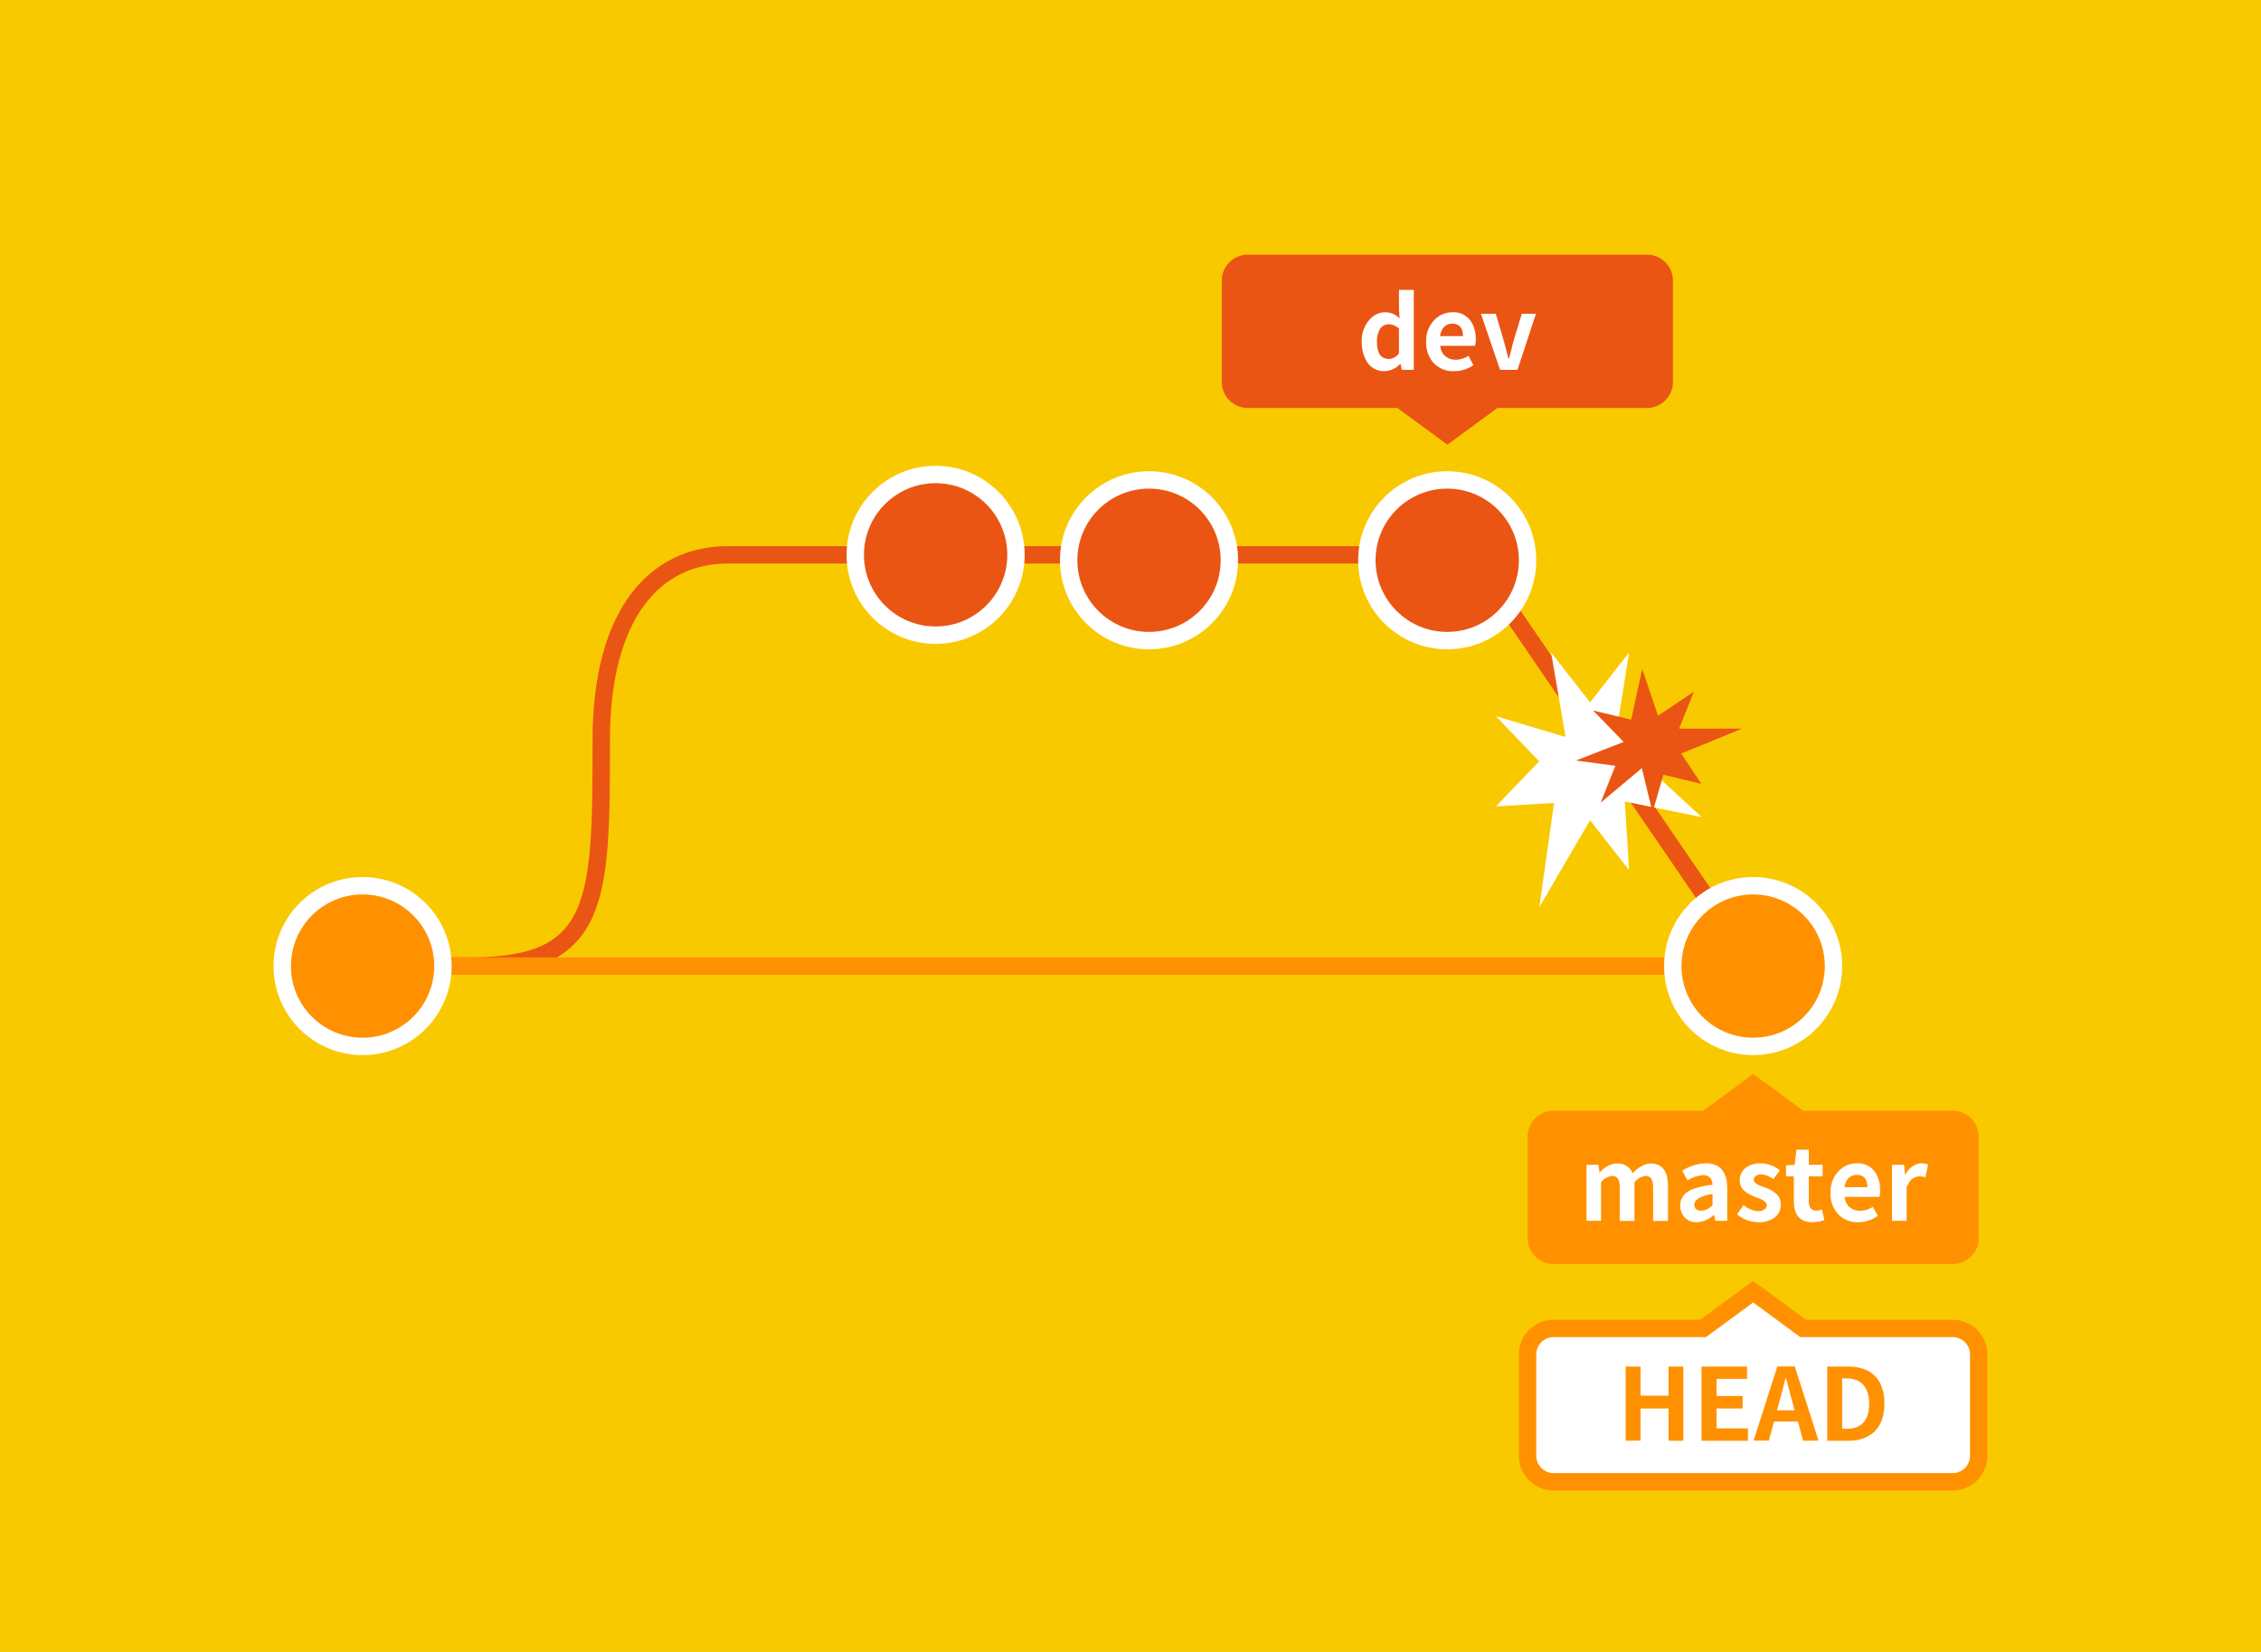
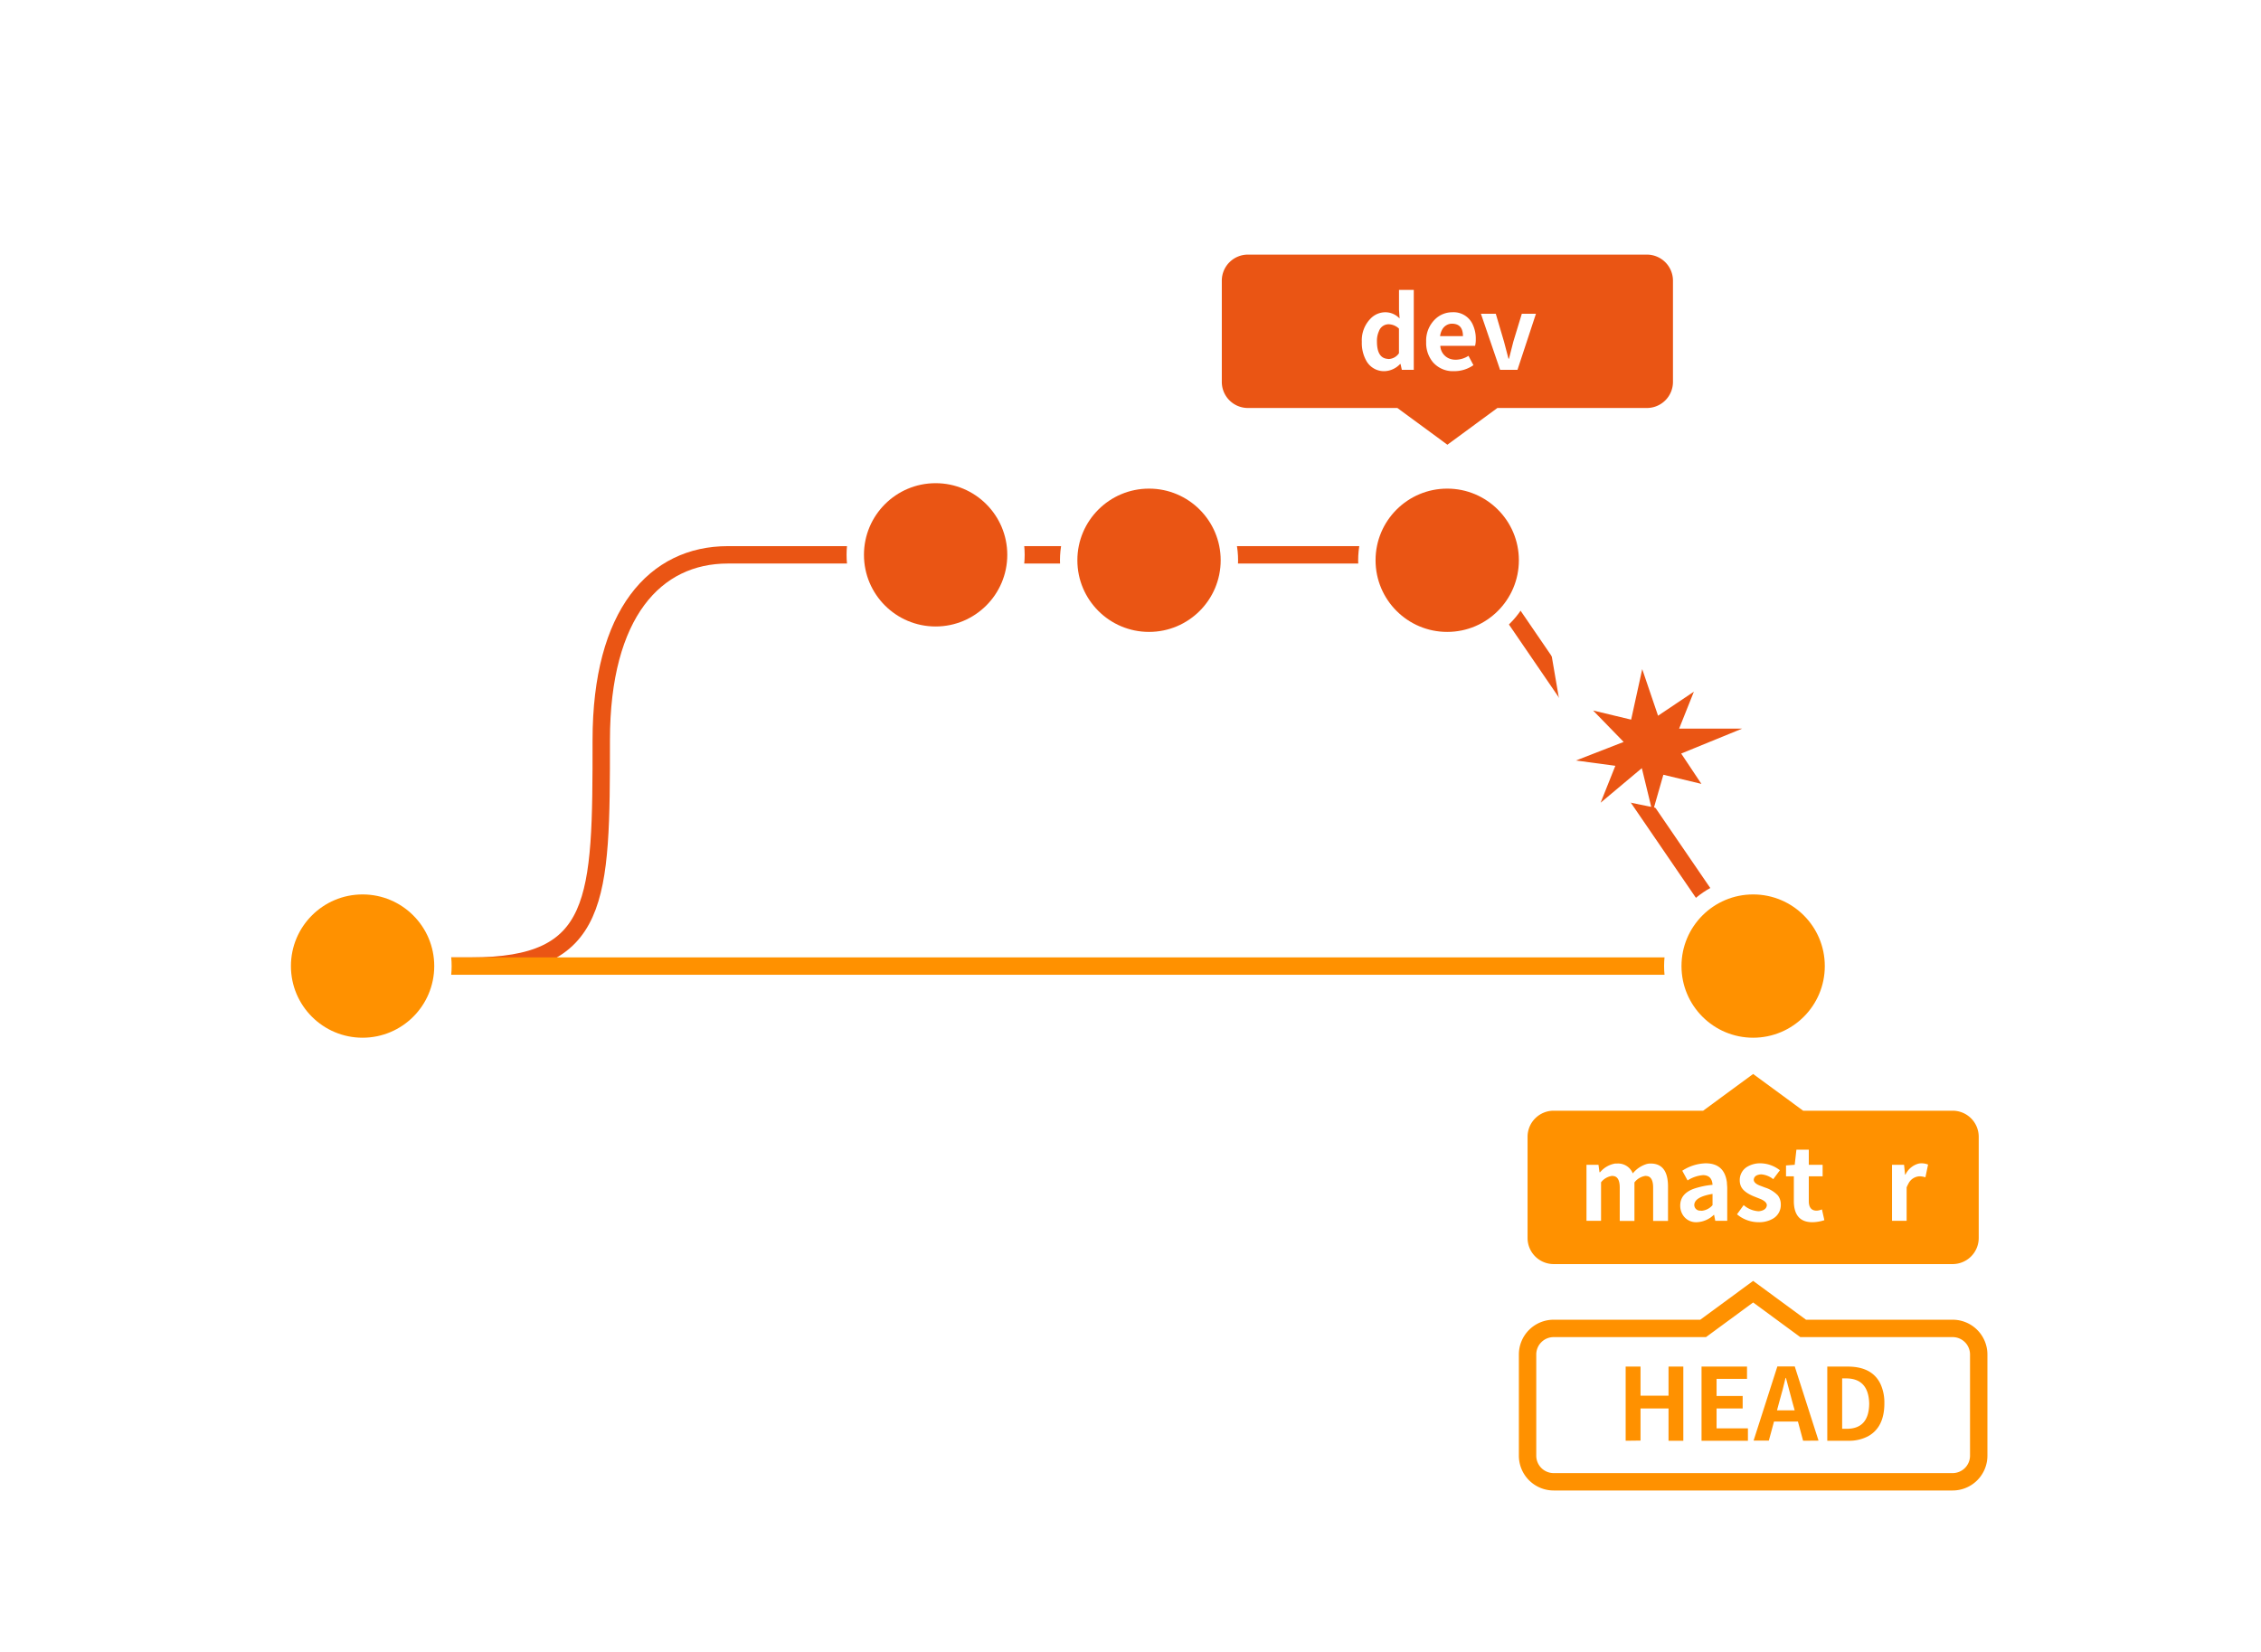
<svg xmlns="http://www.w3.org/2000/svg" id="圖層_1" data-name="圖層 1" viewBox="0 0 520 380">
  <defs>
    <style>.cls-1{fill:#f9c900;}.cls-2,.cls-3{fill:none;}.cls-2{stroke:#ea5514;}.cls-2,.cls-3,.cls-4,.cls-5,.cls-9{stroke-miterlimit:10;stroke-width:4px;}.cls-3,.cls-9{stroke:#ff9100;}.cls-4,.cls-8{fill:#ff9100;}.cls-4,.cls-5{stroke:#fff;}.cls-5,.cls-6{fill:#ea5514;}.cls-7,.cls-9{fill:#fff;}</style>
  </defs>
-   <rect class="cls-1" width="520" height="380" />
  <path class="cls-2" d="M199,127.63h-31.6c-16.7,0-29.12,13.45-29.12,42.6,0,37-.16,52-30,52h-31" />
  <line class="cls-3" x1="83.39" y1="222.23" x2="403.2" y2="222.23" />
  <circle class="cls-4" cx="83.39" cy="222.23" r="18.48" />
  <line class="cls-2" x1="215.18" y1="127.63" x2="332.84" y2="127.63" />
  <circle class="cls-5" cx="215.18" cy="127.63" r="18.48" />
  <circle class="cls-5" cx="264.26" cy="128.88" r="18.48" />
  <line class="cls-2" x1="332.84" y1="119.36" x2="403.2" y2="222.23" />
  <circle class="cls-4" cx="403.2" cy="222.23" r="18.48" />
  <path class="cls-6" d="M287,93.85h34.38l11.5,8.45,11.5-8.45h34.38a6,6,0,0,0,6-6V64.57a6,6,0,0,0-6-6H287a6,6,0,0,0-6,6V87.85A6,6,0,0,0,287,93.85Z" />
  <path class="cls-7" d="M318.48,85.38a4.64,4.64,0,0,1-4.28-2.45,8.37,8.37,0,0,1-1-4.3,7.11,7.11,0,0,1,2.05-5.38,4.73,4.73,0,0,1,3.37-1.42,4.47,4.47,0,0,1,3,1.17l.27.25-.14-2V66.68h3.4V85.07h-2.75l-.29-1.33H322A5.16,5.16,0,0,1,318.48,85.38Zm.87-2.79a3,3,0,0,0,2.39-1.33V75.59a3.53,3.53,0,0,0-2.39-1,2.36,2.36,0,0,0-2.2,1.56,5.47,5.47,0,0,0-.47,2.4c0,2.53.8,3.85,2.4,4Z" />
  <path class="cls-7" d="M334.37,85.38a6.07,6.07,0,0,1-4.84-2.09A6.92,6.92,0,0,1,328,78.63a6.82,6.82,0,0,1,2.16-5.29A5.61,5.61,0,0,1,334,71.83a4.83,4.83,0,0,1,4.62,2.63,7.69,7.69,0,0,1,.79,3.56,5.73,5.73,0,0,1-.16,1.53h-8a3.33,3.33,0,0,0,2.25,3,4.08,4.08,0,0,0,1.33.2,5.51,5.51,0,0,0,2.9-.9L338.87,84A7.7,7.7,0,0,1,334.37,85.38Zm-3.17-8.06h5.26c0-1.66-.64-2.6-1.93-2.81a3,3,0,0,0-.52-.05,2.58,2.58,0,0,0-2.36,1.42A4.06,4.06,0,0,0,331.2,77.32Z" />
  <path class="cls-7" d="M345,85.07l-4.41-12.9h3.42l1.89,6.41c.12.48.31,1.22.58,2.21q.32,1.15.45,1.71h.12c.09-.37.43-1.68,1-3.92L350,72.17h3.25L349,85.07Z" />
  <path class="cls-8" d="M449.08,255.5H414.7l-11.5-8.45-11.5,8.45H357.32a6,6,0,0,0-6,6v23.28a6,6,0,0,0,6,6h91.76a6,6,0,0,0,6-6V261.5A6,6,0,0,0,449.08,255.5Z" />
  <path class="cls-7" d="M364.87,280.83V267.94h2.76l.23,1.71H368a5.81,5.81,0,0,1,3.49-2l.47,0a3.63,3.63,0,0,1,3.56,2.27,6.56,6.56,0,0,1,3.28-2.18,3.72,3.72,0,0,1,.81-.09c2.27,0,3.58,1.27,3.92,3.83a10,10,0,0,1,.09,1.37v8H380.2V273.2c0-1.53-.41-2.4-1.22-2.63a2.73,2.73,0,0,0-.59-.07A3.87,3.87,0,0,0,375.9,272v8.86h-3.38V273.2c0-1.53-.41-2.4-1.22-2.63a2.63,2.63,0,0,0-.58-.07,3.89,3.89,0,0,0-2.5,1.47v8.86Z" />
  <path class="cls-7" d="M390.26,281.15a3.57,3.57,0,0,1-3.2-1.62,4,4,0,0,1-.63-2.21q0-2.7,3.08-3.85a18.38,18.38,0,0,1,4.35-.92c-.09-1.47-.82-2.21-2.18-2.23a7.68,7.68,0,0,0-3.56,1.22l-1.22-2.23a10.33,10.33,0,0,1,5.38-1.71q4.32,0,4.89,4.41c0,.41.07.83.07,1.28v7.54h-2.75l-.27-1.37h-.07A6,6,0,0,1,390.26,281.15Zm1.1-2.63a3.76,3.76,0,0,0,2.5-1.29v-2.59q-4,.66-4.19,2.41a1.32,1.32,0,0,0,1.42,1.44Z" />
  <path class="cls-7" d="M404.39,281.15a7.74,7.74,0,0,1-4.32-1.37c-.21-.15-.4-.3-.58-.45l1.53-2.12a5.7,5.7,0,0,0,3.46,1.42c1.16-.12,1.78-.58,1.87-1.37,0-.53-.46-1-1.39-1.42l-1.31-.52c-1.85-.71-3-1.6-3.35-2.68a3.22,3.22,0,0,1-.18-1.08,3.54,3.54,0,0,1,1.82-3.22,5.79,5.79,0,0,1,3-.74,7.38,7.38,0,0,1,4.41,1.6l-1.53,2.05a5.06,5.06,0,0,0-2.79-1.11c-1.06.08-1.63.49-1.69,1.24,0,.5.42.92,1.24,1.28l1.37.52a7,7,0,0,1,2.93,1.8,3.37,3.37,0,0,1,.68,2.1,3.62,3.62,0,0,1-1.85,3.28A6.31,6.31,0,0,1,404.39,281.15Z" />
  <path class="cls-7" d="M416.82,281.15q-4.23,0-4.26-4.84v-5.72h-1.8v-2.5l2-.15.39-3.47H416v3.47h3.18v2.65H416v5.72c0,1.44.62,2.17,1.76,2.18a3.32,3.32,0,0,0,1.26-.29l.56,2.48A9.2,9.2,0,0,1,416.82,281.15Z" />
-   <path class="cls-7" d="M427.38,281.15a6.07,6.07,0,0,1-4.84-2.09A6.94,6.94,0,0,1,421,274.4a6.82,6.82,0,0,1,2.16-5.29A5.61,5.61,0,0,1,427,267.6a4.84,4.84,0,0,1,4.62,2.63,7.66,7.66,0,0,1,.78,3.56,5.91,5.91,0,0,1-.15,1.53h-8a3.32,3.32,0,0,0,2.25,3,4.31,4.31,0,0,0,1.33.2,5.53,5.53,0,0,0,2.9-.9l1.15,2.07A7.73,7.73,0,0,1,427.38,281.15Zm-3.18-8.06h5.27c0-1.66-.65-2.6-1.94-2.81a2.76,2.76,0,0,0-.51,0,2.57,2.57,0,0,0-2.37,1.42A4.5,4.5,0,0,0,424.2,273.09Z" />
  <path class="cls-7" d="M435.14,280.83V267.94h2.77l.23,2.27h.09a4.68,4.68,0,0,1,2.94-2.52,3.22,3.22,0,0,1,.72-.09,4.06,4.06,0,0,1,1.54.29l-.61,2.93a4.55,4.55,0,0,0-1.35-.23,3,3,0,0,0-2.57,1.71,6.52,6.52,0,0,0-.4.84v7.69Z" />
  <path class="cls-9" d="M449.08,305.58H414.7l-11.5-8.45-11.5,8.45H357.32a6,6,0,0,0-6,6v23.28a6,6,0,0,0,6,6h91.76a6,6,0,0,0,6-6V311.58A6,6,0,0,0,449.08,305.58Z" />
  <path class="cls-8" d="M373.88,331.42V314.36h3.42v6.7h6.44v-6.7h3.4v17.06h-3.4V324H377.3v7.38Z" />
  <path class="cls-8" d="M391.33,331.42V314.36h10.46v2.83h-7v3.94h6V324h-6v4.57H402v2.86Z" />
  <path class="cls-8" d="M414.69,331.42,413.5,327H408l-1.19,4.39H403.3l5.47-17.06h4l5.47,17.06Zm-6-7h4.06l-.52-1.87c-.05-.15-.46-1.71-1.24-4.66-.09-.35-.17-.66-.25-.92h-.09q-.6,2.61-1.46,5.58Z" />
  <path class="cls-8" d="M420.25,331.42V314.36h4.68c3.82,0,6.35,1.37,7.61,4.12a10.28,10.28,0,0,1,.84,4.34c0,3.65-1.24,6.16-3.7,7.54a9.24,9.24,0,0,1-4.57,1.06Zm3.42-2.75h1.06q5.13,0,5.16-5.85-.17-5.65-5.16-5.74h-1.06Z" />
  <polygon class="cls-7" points="365.7 188.68 374.67 200.17 373.68 184.37 391.38 187.97 377.42 175.13 387.35 164.75 371.73 168.63 374.67 150.08 365.7 161.57 356.73 150.08 360.06 169.53 344.05 164.75 353.98 175.13 344.05 185.5 357.41 184.71 354.03 208.67 365.7 188.68" />
  <polygon class="cls-6" points="386.18 167.6 389.57 159.11 381.33 164.64 377.69 153.92 375.14 165.54 366.39 163.44 373.42 170.67 362.45 174.94 371.51 176.16 368.12 184.65 377.6 176.7 380.07 186.88 382.55 178.22 391.3 180.32 386.65 173.34 400.69 167.6 386.18 167.6" />
  <circle class="cls-5" cx="332.84" cy="128.88" r="18.48" />
</svg>